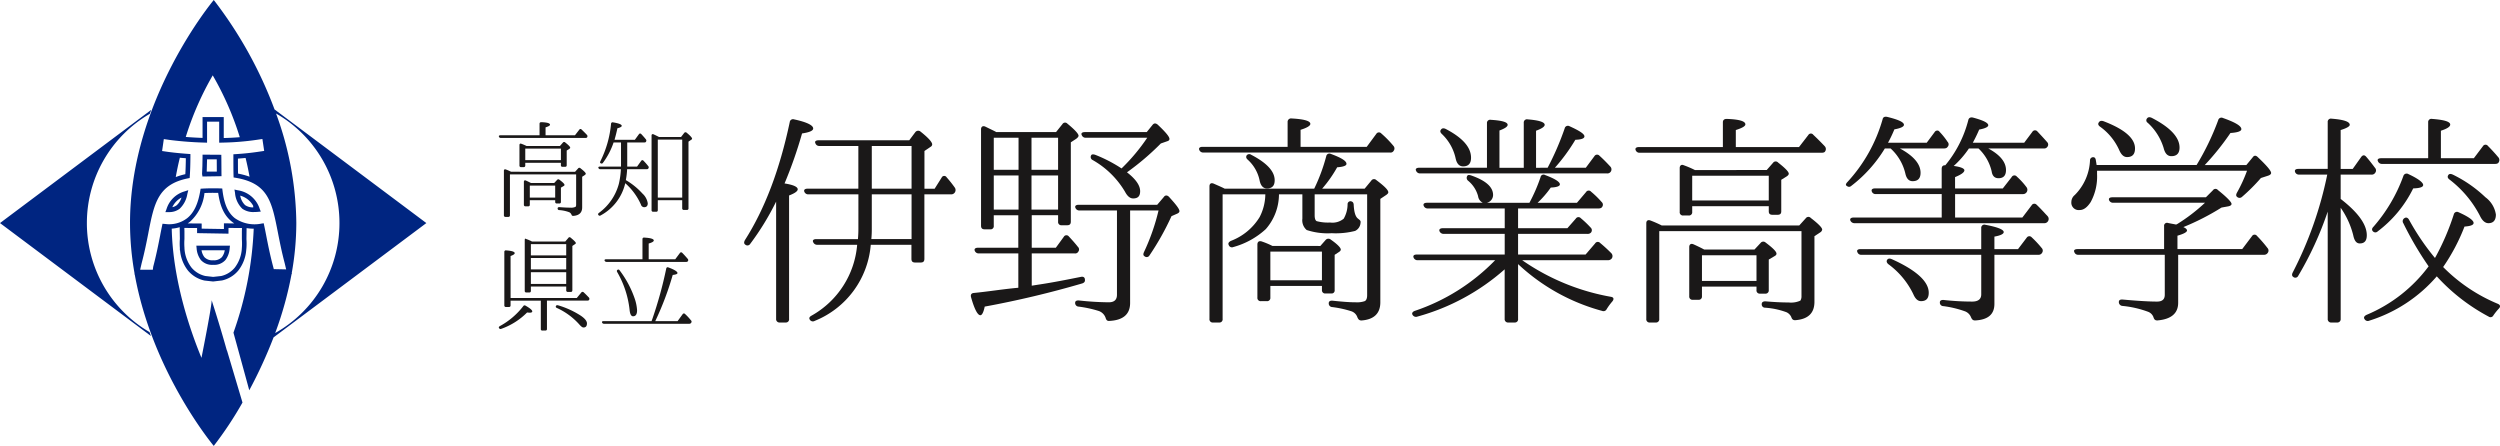
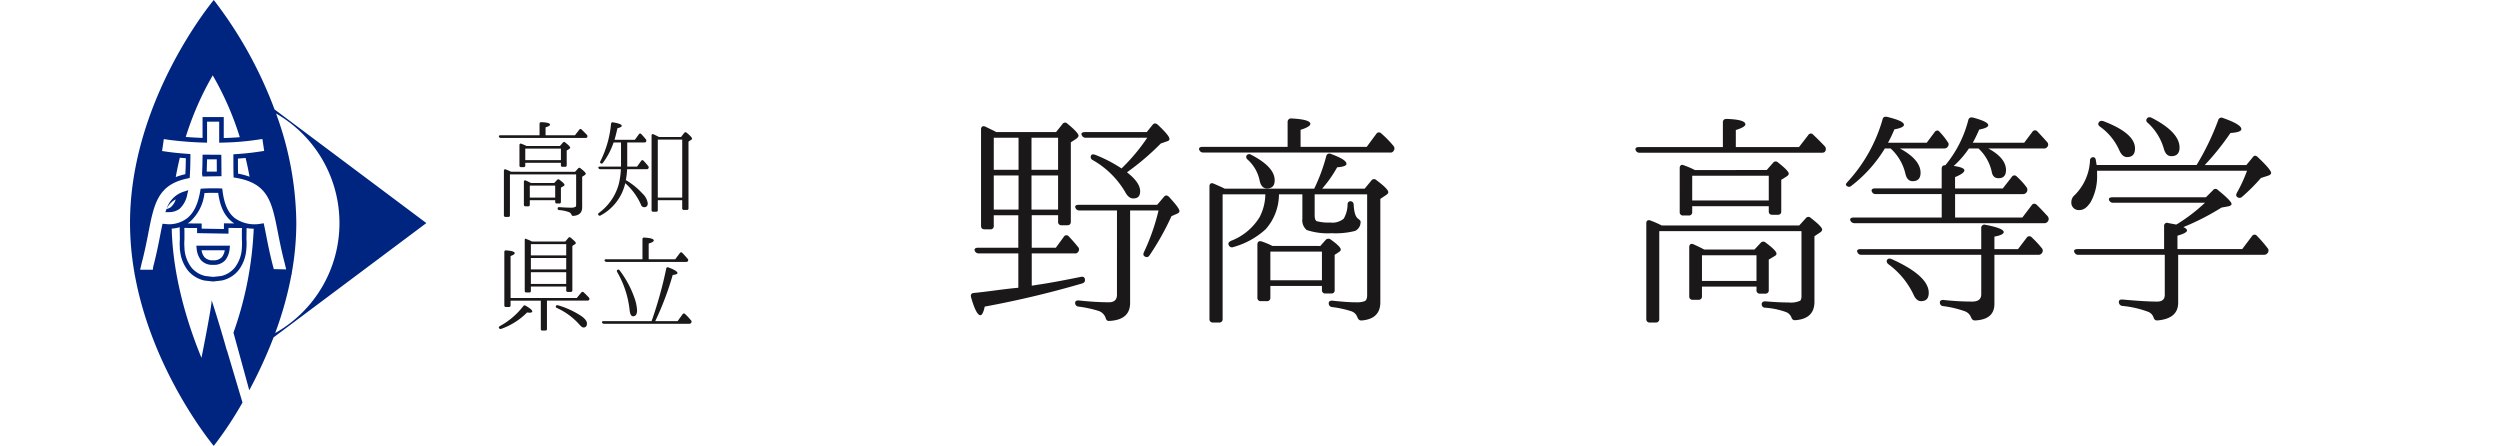
<svg xmlns="http://www.w3.org/2000/svg" width="392.204" height="69.951" viewBox="0 0 392.204 69.951">
  <defs>
    <clipPath id="clip-path">
      <rect id="Rectangle_185" data-name="Rectangle 185" width="392.204" height="69.951" fill="none" />
    </clipPath>
  </defs>
  <g id="Group_93" data-name="Group 93" clip-path="url(#clip-path)">
    <path id="Path_168" data-name="Path 168" d="M62.215,15.73V13.924c0-.167.1-.25.282-.25.913.034,1.361.165,1.361.4,0,.133-.233.265-.7.415V15.73h4.612l.681-.879a.217.217,0,0,1,.364-.017q.448.423.847.847a.3.3,0,0,1,.015.366c-.032.066-.116.1-.265.1H56.142a.291.291,0,0,1-.3-.2c-.049-.132.05-.216.233-.216Zm5.575,5.725.481-.53a.234.234,0,0,1,.366-.017c.563.43.83.712.83.845a.283.283,0,0,1-.133.2l-.432.282v4.8c0,.83-.464,1.278-1.41,1.344-.165,0-.233-.083-.282-.233a.707.707,0,0,0-.349-.348,5.582,5.582,0,0,0-1.559-.332.24.24,0,0,1-.25-.266c0-.132.1-.2.265-.2.582.049,1.145.083,1.693.083a1.667,1.667,0,0,0,.862-.133.571.571,0,0,0,.083-.332V21.87H57.569v6.4a.236.236,0,0,1-.265.265h-.415a.237.237,0,0,1-.266-.265V21.29c0-.182.116-.265.3-.2a8.208,8.208,0,0,1,.83.364Zm-2.373-4.048.465-.531a.234.234,0,0,1,.364-.017c.531.415.779.681.779.813,0,.067-.049.133-.149.2l-.4.25v2.306c0,.167-.083.25-.266.25h-.381c-.182,0-.265-.083-.265-.25v-.381H59.975v.415a.236.236,0,0,1-.265.265h-.381a.237.237,0,0,1-.266-.265v-3.2c0-.182.133-.282.3-.2a6.957,6.957,0,0,1,.813.349Zm-.9,5.807.449-.482a.247.247,0,0,1,.364-.032c.531.4.8.664.8.813,0,.066-.032.115-.116.165l-.447.266v2.223a.236.236,0,0,1-.265.265h-.383a.232.232,0,0,1-.248-.265v-.25H60.688v.713a.232.232,0,0,1-.265.248h-.4c-.167,0-.266-.083-.266-.248v-3.6c0-.2.133-.282.315-.2.332.149.6.282.781.381ZM59.975,19.63h5.592V17.82H59.975Zm.713,5.873h3.981V23.628H60.688Z" transform="translate(22.43 5.493)" fill="#1a1818" />
    <path id="Path_169" data-name="Path 169" d="M71.51,16.851v3.783h1.543l.648-.9a.216.216,0,0,1,.364-.017,9.444,9.444,0,0,1,.73.83.278.278,0,0,1,.034.366c-.05.1-.133.132-.282.132H71.493a12.04,12.04,0,0,1-.2,1.709A10.993,10.993,0,0,1,73.9,24.866a2.594,2.594,0,0,1,.83,1.525c0,.415-.2.614-.565.614a.534.534,0,0,1-.5-.4A9.773,9.773,0,0,0,71.2,23.239,7.7,7.7,0,0,1,67.33,28.3a.239.239,0,0,1-.349-.084c-.083-.1-.049-.2.083-.314a8.274,8.274,0,0,0,3.136-4.58,12.8,12.8,0,0,0,.315-2.274H67.3a.3.3,0,0,1-.3-.182c-.066-.132.017-.233.216-.233h3.318V16.851H69.369a11.461,11.461,0,0,1-1.675,3.2.247.247,0,0,1-.364.049c-.1-.049-.1-.149-.034-.3a16.4,16.4,0,0,0,1.675-5.889.242.242,0,0,1,.315-.216c.913.149,1.361.331,1.361.547,0,.133-.216.265-.68.381-.116.565-.266,1.162-.449,1.81h3.186l.629-.863a.227.227,0,0,1,.383-.034c.282.3.53.582.712.813a.3.3,0,0,1,.034.366c-.049.1-.116.132-.265.132Zm8.446-.862.5-.648a.253.253,0,0,1,.381-.017c.565.465.847.781.847.929a.2.2,0,0,1-.1.15l-.464.315V27.172a.233.233,0,0,1-.25.265H80.4a.244.244,0,0,1-.266-.265V25.911H76.305v1.543c0,.182-.083.266-.248.266h-.465a.237.237,0,0,1-.265-.266v-11.7c0-.182.132-.265.315-.182.348.165.629.3.845.415ZM76.305,25.5h3.832V16.4H76.305Z" transform="translate(26.891 5.501)" fill="#1a1818" />
    <path id="Path_170" data-name="Path 170" d="M55.98,40.5a11.679,11.679,0,0,0,3.684-3.136.245.245,0,0,1,.348-.083c.713.414,1.063.7,1.063.911,0,.135-.15.2-.432.2-.034,0-.165-.017-.381-.034A10.718,10.718,0,0,1,56.2,40.927a.252.252,0,0,1-.332-.116c-.083-.115-.032-.216.116-.314m1.692-4.413H68.059l.713-.863a.246.246,0,0,1,.364-.032c.282.264.547.53.813.812a.3.3,0,0,1,.05.366c-.05.1-.15.132-.3.132H63.38v4.448c0,.165-.083.248-.266.248h-.447a.22.22,0,0,1-.25-.248V36.5H57.672v.73c0,.182-.083.266-.248.266h-.465a.237.237,0,0,1-.265-.266V28.866a.232.232,0,0,1,.282-.25c.913.066,1.344.216,1.344.432q0,.223-.648.449Zm8.579-8.86.481-.565a.226.226,0,0,1,.364-.034c.531.432.813.715.813.848,0,.066-.049.1-.133.165l-.415.282v6.951c0,.167-.083.266-.248.266h-.449a.244.244,0,0,1-.265-.266v-.58H60.858v.664c0,.182-.083.265-.25.265h-.447a.237.237,0,0,1-.266-.265v-7.9c0-.2.034-.3.083-.282.017,0,.034.017.05.017a1.544,1.544,0,0,0,.216.083,6.245,6.245,0,0,1,.779.349Zm.149.415H60.858V29.4H66.4Zm0,2.173H60.858V31.6H66.4Zm0,2.223H60.858v1.842H66.4Zm-1.294,5.193a13.537,13.537,0,0,1,3.566,1.626c.664.447.98.863.98,1.211q0,.648-.548.648c-.182,0-.4-.184-.7-.531a10.63,10.63,0,0,0-3.483-2.539c-.15-.067-.2-.182-.133-.3.049-.116.165-.149.315-.116" transform="translate(22.427 10.665)" fill="#1a1818" />
    <path id="Path_171" data-name="Path 171" d="M75.151,39.7l.15-.416a63.879,63.879,0,0,0,2.157-7.847.222.222,0,0,1,.332-.165c.962.348,1.426.663,1.426.879,0,.149-.248.25-.746.3a46.567,46.567,0,0,1-2.655,7.068l-.083.184h3.5l.8-1.1a.227.227,0,0,1,.366-.032,8.523,8.523,0,0,1,.913.978l.049.05a.275.275,0,0,1,0,.363.331.331,0,0,1-.3.15H67.686a.305.305,0,0,1-.3-.2c-.049-.133.034-.216.233-.216Zm-1.427-9.707V26.842a.232.232,0,0,1,.283-.25c1,.049,1.493.216,1.493.447,0,.167-.265.332-.8.482v2.471h4.165l.729-.978a.227.227,0,0,1,.366-.034c.282.283.565.6.862.946a.3.3,0,0,1,.034.364.321.321,0,0,1-.282.116H68.084a.32.32,0,0,1-.3-.2c-.049-.132.05-.216.25-.216Zm-3.583,1.742a15.728,15.728,0,0,1,2.356,4.4,6.8,6.8,0,0,1,.381,1.857c0,.631-.216.946-.631.946-.3,0-.481-.348-.547-1.046A15.073,15.073,0,0,0,69.76,32c-.084-.15-.067-.266.049-.349a.221.221,0,0,1,.332.083" transform="translate(27.067 10.682)" fill="#1a1818" />
-     <path id="Path_172" data-name="Path 172" d="M91.685,24.343c0,.286-.428.607-1.354.963V44.663a.5.5,0,0,1-.534.572h-.927a.526.526,0,0,1-.571-.572V26.269a41.8,41.8,0,0,1-4.065,6.63.507.507,0,0,1-.784.107c-.214-.143-.214-.392-.036-.712,3.137-4.92,5.456-11.088,7.023-18.5a.513.513,0,0,1,.677-.429c2,.429,3,.928,3,1.427,0,.356-.571.606-1.747.784a68.124,68.124,0,0,1-2.746,7.843c1.391.214,2.068.534,2.068.927m9.519.785H93.362a.654.654,0,0,1-.642-.428c-.107-.286.107-.464.5-.464H101.2v-6.7h-6.1a.625.625,0,0,1-.642-.429c-.142-.285.071-.463.5-.463h14.224l.963-1.284a.566.566,0,0,1,.82-.07c1.213.962,1.818,1.639,1.818,2a.434.434,0,0,1-.214.356l-1,.678v5.917h1.6l1.1-1.747a.44.44,0,0,1,.784-.036,18.164,18.164,0,0,1,1.249,1.57.678.678,0,0,1-.571,1.1h-4.172V35.251c0,.392-.178.571-.569.571h-.892c-.393,0-.571-.178-.571-.571V33.042h-6.382a14.084,14.084,0,0,1-8.8,11.941.553.553,0,0,1-.749-.178c-.178-.25-.071-.463.25-.642a14.062,14.062,0,0,0,7.166-11.121H94.752a.653.653,0,0,1-.642-.429c-.143-.285.071-.463.5-.463h6.524a18.08,18.08,0,0,0,.072-1.818Zm2.1,0V30.4a16.467,16.467,0,0,1-.071,1.747h6.311V25.128Zm0-.892h6.239v-6.7h-6.239Z" transform="translate(33.46 5.361)" fill="#1a1818" />
    <path id="Path_173" data-name="Path 173" d="M122.021,15.209l1-1.248a.485.485,0,0,1,.784-.073c1.177.963,1.748,1.605,1.748,1.891,0,.143-.143.32-.392.5l-.82.535V29.253c0,.392-.178.571-.571.571h-.855a.508.508,0,0,1-.571-.571v-1h-4.135v5.1h3.779l1.248-1.71a.47.47,0,0,1,.784-.073c.428.464.927,1,1.426,1.64a.552.552,0,0,1,.071.75.547.547,0,0,1-.571.285h-6.737v5.062l.892-.143c2.424-.356,4.7-.819,6.845-1.246.391-.071.606.107.606.463.035.285-.107.464-.428.571a152.975,152.975,0,0,1-15.294,3.636c-.178.89-.428,1.354-.677,1.354-.428,0-.927-.927-1.461-2.816-.107-.392.035-.642.428-.677,2.209-.214,4.385-.571,6.63-.785l.356-.035V34.245h-6.2a.65.65,0,0,1-.641-.429c-.108-.285.107-.463.5-.463H116.1v-5.1h-3.849v1.64a.5.5,0,0,1-.571.571h-.856c-.391,0-.569-.178-.569-.571V14.781c0-.428.285-.606.677-.428.855.428,1.426.677,1.71.855Zm-5.882.89h-3.886v5.027h3.886Zm-3.886,11.266h3.886V22.016h-3.886ZM122.342,16.1h-4.17v5.027h4.17Zm0,5.917h-4.17v5.349h4.17Zm11.3,5.491v14.51c0,1.747-1.07,2.708-3.245,2.815-.356.036-.5-.142-.606-.5a1.735,1.735,0,0,0-1.1-1.068,17.8,17.8,0,0,0-3.137-.677.563.563,0,0,1-.535-.607c0-.25.214-.391.607-.356a44.858,44.858,0,0,0,4.669.286q1.283,0,1.284-1.177V27.506h-5.882a.651.651,0,0,1-.642-.428c-.108-.25.07-.464.5-.464h12.334l1.034-1.211c.213-.321.534-.321.819-.035,1.07,1.177,1.64,1.888,1.64,2.244,0,.143-.107.287-.356.394l-.892.391a42.151,42.151,0,0,1-3.458,6.166.5.5,0,0,1-.749.143c-.25-.143-.25-.356-.107-.677a33.2,33.2,0,0,0,2.282-6.524ZM136.316,16.1h-9.624a.653.653,0,0,1-.642-.426c-.143-.286.071-.464.5-.464h9.7l.892-1.106c.25-.321.5-.321.82-.07,1.213,1.14,1.853,1.89,1.853,2.246,0,.178-.107.286-.321.355l-1.033.359a40.5,40.5,0,0,1-5.311,4.526c1.389,1.071,2.066,2.069,2.066,2.958,0,.786-.356,1.141-1.1,1.141-.463,0-.89-.32-1.283-1.068a13.776,13.776,0,0,0-5.063-4.955.522.522,0,0,1-.213-.784c.107-.143.356-.143.712,0a22.423,22.423,0,0,1,4.029,2.1,29.951,29.951,0,0,0,4.029-4.812" transform="translate(43.652 5.513)" fill="#1a1818" />
    <path id="Path_174" data-name="Path 174" d="M148.09,17.712V13.828a.536.536,0,0,1,.607-.571c2,.107,2.959.391,2.959.855,0,.286-.5.606-1.533.927v2.673H160.5l1.5-2.031a.486.486,0,0,1,.784-.071A16.392,16.392,0,0,1,164.7,17.57a.593.593,0,0,1,.035.749.55.55,0,0,1-.571.286h-29.3a.652.652,0,0,1-.641-.429c-.108-.285.107-.464.5-.464Zm4.172,6.56a27.585,27.585,0,0,0,1.89-5.1.5.5,0,0,1,.712-.356c1.64.606,2.46,1.1,2.46,1.569,0,.286-.5.464-1.462.535a19.649,19.649,0,0,1-2.352,3.35h6.667l1.033-1.248a.509.509,0,0,1,.785-.107c1.283.962,1.89,1.567,1.89,1.925,0,.143-.108.25-.286.392l-.963.642V42.1c0,1.747-1,2.708-2.958,2.851-.357,0-.5-.178-.642-.5a1.5,1.5,0,0,0-1-.962,16.246,16.246,0,0,0-2.959-.642.564.564,0,0,1-.535-.607c0-.285.214-.426.607-.391,1.354.142,2.567.25,3.6.25a3.757,3.757,0,0,0,1.427-.178c.25-.107.391-.429.391-.928V25.163h-8.234v3.279c0,.5.107.821.321.928a6.911,6.911,0,0,0,2.1.213,2.776,2.776,0,0,0,2.139-.606,4.606,4.606,0,0,0,.606-2.246.454.454,0,0,1,.678-.428c.178.071.285.25.285.606.071,1.106.285,1.782.677,2.068.25.213.464.321.393.642a1.506,1.506,0,0,1-.855,1.283,12.286,12.286,0,0,1-3.673.357,10.456,10.456,0,0,1-3.921-.5,2,2,0,0,1-.678-1.783V25.163h-3.671a8.322,8.322,0,0,1-2.068,5.454,12.362,12.362,0,0,1-5.1,2.816.526.526,0,0,1-.712-.321c-.143-.25,0-.464.321-.642a9.03,9.03,0,0,0,4.526-3.743,7.942,7.942,0,0,0,.892-3.565h-6.7V44.7a.5.5,0,0,1-.535.572H136.4a.51.51,0,0,1-.571-.572V23.916c0-.429.25-.606.677-.429.714.322,1.319.572,1.712.785Zm-9.875-5.311c2.46,1.283,3.673,2.6,3.673,3.992,0,.856-.392,1.283-1.213,1.283-.571,0-.963-.391-1.141-1.211a6.018,6.018,0,0,0-1.853-3.28c-.286-.25-.321-.463-.178-.712a.527.527,0,0,1,.712-.071m10.838,14.3.819-.927a.57.57,0,0,1,.82-.071c1.07.749,1.569,1.283,1.569,1.569a.431.431,0,0,1-.213.32l-.75.5v5.527a.472.472,0,0,1-.534.534h-.892a.5.5,0,0,1-.569-.534V39.53h-8.092v1.817a.51.51,0,0,1-.571.572h-.892a.51.51,0,0,1-.571-.572V33.041c0-.428.25-.606.642-.5a12.519,12.519,0,0,1,1.712.713Zm-7.843,5.383h8.092V34.146h-8.092Z" transform="translate(53.913 5.326)" fill="#1a1818" />
-     <path id="Path_175" data-name="Path 175" d="M174.663,27.334v3.1H182.4l1.319-1.5a.488.488,0,0,1,.785-.07,15.641,15.641,0,0,1,1.534,1.461.562.562,0,0,1,.07.785.688.688,0,0,1-.606.213H174.663v3.245h10.589l1.5-1.748a.488.488,0,0,1,.785-.07,23.482,23.482,0,0,1,1.747,1.6.652.652,0,0,1,.107.785.722.722,0,0,1-.642.321h-13.44A35.056,35.056,0,0,0,189.244,41.2c.428.071.5.356.214.713a9.636,9.636,0,0,0-.891,1.211.55.55,0,0,1-.714.286,31.174,31.174,0,0,1-13.19-7.344V44.66a.5.5,0,0,1-.533.571h-1a.525.525,0,0,1-.571-.571V36.887A34.369,34.369,0,0,1,158.873,44.3a.613.613,0,0,1-.749-.25c-.178-.25-.036-.5.321-.642a31.577,31.577,0,0,0,12.619-7.949H158.908a.653.653,0,0,1-.642-.429c-.107-.285.071-.463.5-.463h13.8V31.326h-9.589a.688.688,0,0,1-.642-.426c-.107-.286.108-.465.535-.465h9.7v-3.1H160.511a.638.638,0,0,1-.641-.391c-.143-.286.035-.5.5-.5h8.769a1.327,1.327,0,0,1-.749-1.034,4.723,4.723,0,0,0-1.569-2.425.567.567,0,0,1-.108-.784c.072-.143.286-.143.607-.036,2.246.785,3.422,1.783,3.422,3.066a1.265,1.265,0,0,1-.962,1.214h6.665a26.2,26.2,0,0,0,1.748-4.029.469.469,0,0,1,.712-.321c1.534.571,2.317,1.07,2.317,1.462,0,.285-.5.463-1.426.5a15.722,15.722,0,0,1-2.068,2.389H183.9l1.424-1.676a.487.487,0,0,1,.785-.07,14.5,14.5,0,0,1,1.676,1.639.552.552,0,0,1,.07.749c-.107.178-.285.25-.606.25Zm4.636-6.381a43.967,43.967,0,0,0,2.673-6.168.515.515,0,0,1,.749-.356c1.569.712,2.352,1.211,2.352,1.6,0,.321-.463.5-1.424.535a28.645,28.645,0,0,1-3.209,4.385h4.849l1.354-1.818a.487.487,0,0,1,.784-.071c.677.606,1.248,1.211,1.712,1.71a.637.637,0,0,1-.535,1.071H159.3a.653.653,0,0,1-.642-.429c-.143-.285.071-.463.5-.463h10.624V13.966a.5.5,0,0,1,.606-.534c1.747.107,2.638.356,2.638.784,0,.285-.428.571-1.284.892v5.847h3.814V13.894a.5.5,0,0,1,.607-.534q2.675.212,2.675.855c0,.285-.465.606-1.355.927v5.812Zm-16.007-6.1c2.673,1.391,3.992,2.888,3.992,4.528,0,.89-.392,1.355-1.248,1.355q-.908,0-1.176-1.284a7.456,7.456,0,0,0-2.174-3.816c-.249-.25-.286-.463-.107-.677.142-.214.391-.25.712-.107" transform="translate(63.495 5.366)" fill="#1a1818" />
    <path id="Path_176" data-name="Path 176" d="M196.753,17.728V13.842c0-.356.213-.534.606-.534,1.961.07,2.924.356,2.924.855,0,.285-.5.571-1.5.892v2.673h9.909l1.462-1.89a.467.467,0,0,1,.785-.035q.963.908,1.817,1.817a.641.641,0,0,1,.036.785c-.072.143-.25.214-.571.214H183.706a.625.625,0,0,1-.642-.428c-.108-.286.108-.464.5-.464Zm11.978,12.3,1.033-1.141a.5.5,0,0,1,.785-.035c1.211.927,1.783,1.532,1.783,1.818a.615.615,0,0,1-.286.428l-.928.606V42c0,1.782-1,2.745-3.029,2.888-.356,0-.5-.178-.606-.5a1.529,1.529,0,0,0-.749-.749,12.067,12.067,0,0,0-3.352-.713.515.515,0,0,1-.534-.571c0-.285.213-.428.569-.428,1.248.107,2.461.178,3.636.178a3.592,3.592,0,0,0,1.854-.285,1.232,1.232,0,0,0,.178-.713V30.918H186.772v13.76a.51.51,0,0,1-.57.572h-.892a.511.511,0,0,1-.571-.572V29.669c0-.391.25-.569.642-.426a17.561,17.561,0,0,1,1.782.784Zm-5.1-8.7,1-1.141a.5.5,0,0,1,.782-.035c1.141.89,1.676,1.461,1.676,1.747,0,.143-.107.285-.321.426l-.856.535v4.955c0,.356-.177.535-.569.535h-.82c-.392,0-.57-.179-.57-.535V27H191.941v.89a.509.509,0,0,1-.571.571h-.82a.508.508,0,0,1-.57-.571v-6.88c0-.392.285-.606.642-.428a14.912,14.912,0,0,1,1.747.749Zm-1.925,12.477.962-1.034a.53.53,0,0,1,.785-.07c1.141.855,1.71,1.424,1.71,1.747,0,.143-.07.25-.249.356l-.962.569v4.779a.508.508,0,0,1-.571.569h-.82a.5.5,0,0,1-.534-.569v-.535h-8.556V41.15a.5.5,0,0,1-.57.534h-.855a.5.5,0,0,1-.57-.534V33.413c0-.428.285-.606.677-.428.714.321,1.284.606,1.676.82Zm-9.767-7.7h12.013V22.219H191.941Zm1.532,12.619h8.555V34.7h-8.555Z" transform="translate(73.535 5.346)" fill="#1a1818" />
    <path id="Path_177" data-name="Path 177" d="M219.264,17.149l1.248-1.675a.482.482,0,0,1,.782-.071l-.177-.143a11.029,11.029,0,0,1,1.426,1.747.559.559,0,0,1,0,.785c-.108.178-.285.25-.607.25h-6.878c2.174,1.176,3.244,2.46,3.244,3.814,0,.892-.429,1.319-1.248,1.319-.572,0-.963-.391-1.141-1.213A7.716,7.716,0,0,0,213.6,18.04H212.7a21.293,21.293,0,0,1-5.276,5.882c-.25.214-.5.178-.784-.071-.108-.107-.036-.32.213-.569a24.322,24.322,0,0,0,5.491-9.805c.071-.356.321-.463.712-.391,1.748.428,2.638.82,2.638,1.248,0,.285-.5.534-1.5.713a20.255,20.255,0,0,1-1,2.1Zm15.292,0,1.284-1.712a.485.485,0,0,1,.785-.071c.569.607,1.068,1.141,1.532,1.676a.549.549,0,0,1,.035.749.587.587,0,0,1-.569.25h-8.7c1.854,1,2.781,2.139,2.781,3.387q0,1.283-1.176,1.283-.91,0-1.07-1.068a7.123,7.123,0,0,0-2.069-3.6h-1.5a14.907,14.907,0,0,1-2.387,2.745c1.1.143,1.675.392,1.675.677,0,.321-.5.678-1.462,1.071v1.78h7.487l1.389-1.78a.487.487,0,0,1,.821-.073,11.186,11.186,0,0,1,1.5,1.64.679.679,0,0,1-.57,1.1H223.719v3.673h10.552l1.462-1.925a.485.485,0,0,1,.784-.071c.642.606,1.176,1.213,1.712,1.782a.65.65,0,0,1,.07.785.658.658,0,0,1-.606.32h-29.73a.7.7,0,0,1-.678-.426c-.107-.286.107-.464.535-.464h13.8V25.2H211.277a.613.613,0,0,1-.641-.463c-.071-.25.107-.429.534-.429h10.446V21.249c0-.392.178-.571.534-.571h.035a18.134,18.134,0,0,0,3.6-7.059c.072-.356.322-.5.714-.428,1.6.428,2.424.82,2.424,1.213,0,.25-.463.5-1.426.677-.391.927-.749,1.6-1,2.068Zm-4.669,17.575v7.7c0,1.64-1,2.5-3.029,2.6-.357,0-.5-.178-.642-.5a1.639,1.639,0,0,0-1.034-.962,16.1,16.1,0,0,0-3.315-.785.544.544,0,0,1-.535-.606c0-.25.214-.391.606-.357a41.114,41.114,0,0,0,4.456.25c.963,0,1.427-.391,1.427-1.14v-6.2H209.031a.613.613,0,0,1-.642-.428c-.142-.286.073-.464.5-.464h18.931V30.517a.49.49,0,0,1,.642-.5c1.925.357,2.886.75,2.886,1.141,0,.286-.463.535-1.461.713v1.961h3.706l1.355-1.783a.487.487,0,0,1,.785-.07,16.219,16.219,0,0,1,1.567,1.675.59.59,0,0,1,.073.749.629.629,0,0,1-.607.321Zm-16.113.677c3.886,1.747,5.81,3.53,5.81,5.276,0,.89-.392,1.319-1.211,1.319-.5,0-.892-.356-1.212-1.1a12.55,12.55,0,0,0-3.922-4.706c-.25-.216-.32-.464-.178-.678s.392-.25.713-.107" transform="translate(82.999 5.248)" fill="#1a1818" />
    <path id="Path_178" data-name="Path 178" d="M251.468,20.62a40.4,40.4,0,0,0,3.388-7.023.524.524,0,0,1,.749-.356c1.925.677,2.888,1.248,2.888,1.747,0,.321-.572.534-1.713.606a40.77,40.77,0,0,1-4.027,5.027h6.524l1-1.213c.213-.32.5-.32.785-.035,1.391,1.319,2.1,2.139,2.1,2.5,0,.142-.143.32-.5.426l-1.1.356A28.907,28.907,0,0,1,258.6,25.61a.559.559,0,0,1-.785,0c-.178-.142-.178-.356,0-.677a22.905,22.905,0,0,0,1.569-3.422H235.854v.534a8.318,8.318,0,0,1-1,4.386c-.534.819-1.1,1.248-1.71,1.248a1.161,1.161,0,0,1-1.32-1.284,1.422,1.422,0,0,1,.535-1.07,8.181,8.181,0,0,0,2.389-5.419.488.488,0,0,1,.606-.5q.269.055.321.535c.071.428.108.642.108.677Zm-1.5,10.266c0,.25-.5.535-1.5.82v2.1h10.16l1.534-2.031a.466.466,0,0,1,.784-.035,20.516,20.516,0,0,1,1.64,1.89.593.593,0,0,1,.035.784.668.668,0,0,1-.606.285H248.58v7.523c0,1.675-1.1,2.6-3.279,2.78-.356,0-.5-.178-.606-.535a1.425,1.425,0,0,0-.821-.819,15.87,15.87,0,0,0-4.064-.927.6.6,0,0,1-.534-.642c0-.25.214-.392.606-.356,2.354.213,4.172.32,5.383.32.82,0,1.213-.356,1.213-1.068V34.7H232.931a.608.608,0,0,1-.641-.426c-.143-.286.07-.465.5-.465h13.582v-3.6a.461.461,0,0,1,.606-.5c.321.071.749.143,1.284.25l.213-.107a27.532,27.532,0,0,0,4.313-3.315H238.42a.668.668,0,0,1-.676-.392c-.108-.286.07-.464.534-.464H252.93l1.1-1.1a.485.485,0,0,1,.785-.036c1.427,1.141,2.139,1.891,2.139,2.176,0,.178-.179.321-.571.391l-1,.179a38.643,38.643,0,0,1-5.988,3.066c.392.178.569.356.569.534M236.853,13.74c3.279,1.248,4.955,2.673,4.955,4.278,0,.927-.429,1.354-1.249,1.354-.534,0-.927-.392-1.248-1.141a9.077,9.077,0,0,0-2.994-3.636c-.285-.214-.356-.428-.178-.677.143-.214.356-.286.714-.178m7.557-.535c2.923,1.5,4.385,3.066,4.385,4.671,0,.892-.428,1.354-1.283,1.354-.607,0-1-.428-1.213-1.283a8.8,8.8,0,0,0-2.5-3.957.448.448,0,0,1-.107-.677c.143-.214.392-.25.712-.108" transform="translate(93.135 5.27)" fill="#1a1818" />
-     <path id="Path_179" data-name="Path 179" d="M262.115,27.864a52.358,52.358,0,0,1-4.634,10.088.494.494,0,0,1-.784.143c-.215-.143-.215-.392-.072-.678a59.05,59.05,0,0,0,5.419-15.363h-4.421a.615.615,0,0,1-.642-.464c-.072-.285.143-.428.535-.428h4.6V13.819a.5.5,0,0,1,.607-.535c1.89.143,2.851.464,2.851.963,0,.25-.5.534-1.426.82v6.1h1.89l1.319-1.855c.249-.356.535-.356.785-.07.5.569.962,1.176,1.389,1.747a.6.6,0,0,1,.036.784.634.634,0,0,1-.607.286h-4.812v3.814c2.71,2.1,4.1,3.992,4.1,5.7,0,.855-.356,1.283-1.1,1.283-.536,0-.856-.428-1.035-1.318a13.059,13.059,0,0,0-1.961-4.278V44.691a.525.525,0,0,1-.571.571h-.891a.525.525,0,0,1-.571-.571Zm11.836,1.783a.564.564,0,0,1,.25-.785c.249-.143.5-.035.677.286a38.1,38.1,0,0,0,4.064,5.988l.142-.25a38.273,38.273,0,0,0,2.817-6.6.51.51,0,0,1,.749-.321c1.605.713,2.354,1.284,2.354,1.676,0,.32-.465.5-1.427.569a30.468,30.468,0,0,1-3.352,6.346,26.134,26.134,0,0,0,8.593,5.777c.392.177.428.463.142.747a9.391,9.391,0,0,0-.855,1.07.5.5,0,0,1-.749.178,30.167,30.167,0,0,1-8.129-6.309,23.066,23.066,0,0,1-10.586,6.951.576.576,0,0,1-.749-.25c-.179-.25-.036-.5.356-.677a23.371,23.371,0,0,0,9.7-7.593,52.053,52.053,0,0,1-3.992-6.808m-4.671.606a25.006,25.006,0,0,0,4.706-7.986.529.529,0,0,1,.784-.285c1.534.713,2.317,1.319,2.317,1.712,0,.32-.5.5-1.567.534a18.71,18.71,0,0,1-5.562,6.737.514.514,0,0,1-.749,0c-.213-.213-.178-.463.071-.712m8.591-10.765V13.854a.5.5,0,0,1,.606-.534c1.926.142,2.853.428,2.853.89,0,.321-.464.642-1.462.963v4.315h5.168l1.427-1.89a.467.467,0,0,1,.785-.036c.5.5,1.033,1.071,1.6,1.747a.65.65,0,0,1,.107.785c-.107.213-.285.286-.606.286H270.635a.652.652,0,0,1-.641-.429c-.143-.286.071-.463.5-.463Zm3.851,2.567a20.212,20.212,0,0,1,5.133,3.563,4.123,4.123,0,0,1,1.64,2.711c0,.89-.392,1.354-1.177,1.354-.5,0-.962-.391-1.318-1.141a16.955,16.955,0,0,0-4.777-5.7c-.286-.214-.357-.428-.214-.677s.392-.25.714-.107" transform="translate(103.059 5.335)" fill="#1a1818" />
-     <path id="Path_180" data-name="Path 180" d="M13.631,30.052A19.8,19.8,0,0,1,23.5,12.919c.077-.21.153-.421.231-.627L0,30.056,23.685,47.78q-.116-.307-.227-.62a19.794,19.794,0,0,1-9.828-17.108" transform="translate(0 4.938)" fill="#002581" />
    <path id="Path_181" data-name="Path 181" d="M33.258,61.231a72.948,72.948,0,0,0,3.813-8.3L61.04,34.995,37.225,17.169A65.555,65.555,0,0,0,27.692,0s-13.14,15.659-13.14,34.975a45.583,45.583,0,0,0,.713,7.93l-.029.129h.052c2.767,15.432,12.4,26.918,12.4,26.918a56.692,56.692,0,0,0,4.508-6.8l-2.438-8.19-.013.034c-1.163-4.163-2.384-7.895-2.384-7.895.022.81-1.184,6.953-1.6,9.036-1.839-4.453-4.481-12.2-4.666-20.266a5.64,5.64,0,0,0,1.248-.228l.027,1.842a10.273,10.273,0,0,0,0,1.424l0,.359h.032a5.968,5.968,0,0,0,1.243,3.183,4.684,4.684,0,0,0,2.6,1.563l1.34.149h0L28.98,44a4.633,4.633,0,0,0,2.558-1.556,6,6,0,0,0,1.25-3.253l.028-.3a9.828,9.828,0,0,0,0-1.378l.024-1.727a6.867,6.867,0,0,0,1.117.091A55.371,55.371,0,0,1,30.779,52.19c.568,2.056,1.762,6.4,2.48,9.041M29.284,35.037v.893l-3.49-.059v-.807L23.6,35.047c.123-.083.244-.17.362-.264a7.061,7.061,0,0,0,2.271-4.5c.664-.031,1.406-.038,2.149-.022.306,2.178.969,3.572,2.149,4.515.122.1.247.186.376.272Zm-.228-5.168-.036-.3-.307-.01c-.655-.022-1.672-.034-2.8.028l-.287.017-.046.283c-.35,2.114-1.006,3.493-2.062,4.341a4.644,4.644,0,0,1-3.482.907l-.387-.034-.066.311c-.081.391-.167.817-.286,1.424l0,.017c-.283,1.441-.6,3.074-1.107,4.993l-.06.474h-1.99l.23-1c.478-1.805.793-3.409,1.071-4.823l0-.02c.892-4.546,1.48-7.55,6.2-8.495l.269-.053.018-.273c.06-.865.093-1.866.1-3.151l0-.338-.336-.022c-1.793-.126-2.956-.286-3.172-.317l-.936-.136.271-1.871.935.135a54.227,54.227,0,0,0,5.482.416l.367.011V19.083H28.54v3.3l.364-.007a42.319,42.319,0,0,0,5.479-.432l.936-.14.28,1.871-.936.14c-1.113.167-2.311.292-3.56.369l-.335.02v.336c0,1.149,0,2.1.024,3.005l.01.294.29.048c5.142.847,5.712,3.758,6.657,8.579.279,1.419.593,3.026,1.072,4.833l.227.963-1.941-.042-.112-.428c-.495-1.869-.817-3.513-1.1-4.962-.114-.586-.207-1.056-.3-1.476l-.067-.325-.328.042a5.372,5.372,0,0,1-4.215-.856c-1.071-.856-1.665-2.2-1.927-4.35M23.073,35.76l2,.014v.8L30,36.659l0-.9,2.114.014-.014.52v1.239a9.764,9.764,0,0,1,.011,1.166l-.013.177a5.459,5.459,0,0,1-1.113,3.112A3.894,3.894,0,0,1,28.86,43.3l-1.263.14L26.372,43.3a3.938,3.938,0,0,1-2.17-1.315,5.436,5.436,0,0,1-1.112-3.112l0-.035a9.258,9.258,0,0,1,0-1.337v-1.22ZM31.5,27.235c-.018-.756-.018-1.577-.017-2.354q.612-.044,1.2-.1c.231.946.442,1.929.622,2.942a10.992,10.992,0,0,0-1.81-.488m-8.186-2.408c-.011.98-.038,1.8-.081,2.5a10.221,10.221,0,0,0-1.5.451c.185-1.046.4-2.058.641-3.032q.429.04.938.078M47.409,34.99A19.8,19.8,0,0,1,37.326,52.249,55.387,55.387,0,0,0,39.894,43h.063l-.036-.156a44.675,44.675,0,0,0,.72-7.872,50.825,50.825,0,0,0-3.181-17.166A19.8,19.8,0,0,1,47.409,34.99M31.772,21.522q-1.215.1-2.515.132V18.367H25.931v3.269c-.991-.035-1.885-.093-2.635-.151a47.267,47.267,0,0,1,4.232-9.664,47.262,47.262,0,0,1,4.244,9.7" transform="translate(5.846 0)" fill="#002581" />
    <path id="Path_182" data-name="Path 182" d="M25.638,17.687v-.359l-2.946-.02,0,.355c-.008,1.026-.034,1.9-.077,2.69l.07.384,2.984-.048-.008-.366c-.021-.876-.021-1.819-.018-2.637m-.706,2.286H23.346c.027-.583.045-1.215.055-1.929H24.92c0,.792,0,1.391.011,1.929" transform="translate(9.084 6.954)" fill="#002581" />
-     <path id="Path_183" data-name="Path 183" d="M18.694,24.235l-.186.491.524,0a2.707,2.707,0,0,0,1.712-.521,4.082,4.082,0,0,0,1.207-2.295l.153-.625-.613.2a4.157,4.157,0,0,0-2.8,2.756m.907-.286a3.228,3.228,0,0,1,1.444-1.511,2.7,2.7,0,0,1-.75,1.2,1.61,1.61,0,0,1-.694.308" transform="translate(7.436 8.549)" fill="#002581" />
-     <path id="Path_184" data-name="Path 184" d="M29.892,24.714l.477-.039-.172-.446a4.263,4.263,0,0,0-3.437-2.9l-.521-.115.091.526a3.858,3.858,0,0,0,1.141,2.481,2.94,2.94,0,0,0,1.864.52c.177,0,.364-.008.558-.025m-.7-.7a2.147,2.147,0,0,1-1.28-.36,2.663,2.663,0,0,1-.767-1.486,3.32,3.32,0,0,1,2.028,1.58c.007.088.013.177.018.266" transform="translate(10.541 8.522)" fill="#002581" />
+     <path id="Path_183" data-name="Path 183" d="M18.694,24.235l-.186.491.524,0a2.707,2.707,0,0,0,1.712-.521,4.082,4.082,0,0,0,1.207-2.295l.153-.625-.613.2a4.157,4.157,0,0,0-2.8,2.756a3.228,3.228,0,0,1,1.444-1.511,2.7,2.7,0,0,1-.75,1.2,1.61,1.61,0,0,1-.694.308" transform="translate(7.436 8.549)" fill="#002581" />
    <path id="Path_185" data-name="Path 185" d="M22.682,29.741a2.343,2.343,0,0,0,1.929.758,2.344,2.344,0,0,0,1.93-.758,3.443,3.443,0,0,0,.664-1.846l.042-.4H21.974l.043.4a3.443,3.443,0,0,0,.664,1.846m3.751-1.527a2.359,2.359,0,0,1-.444,1.07,1.683,1.683,0,0,1-1.378.5,1.676,1.676,0,0,1-1.377-.5,2.34,2.34,0,0,1-.444-1.068Z" transform="translate(8.828 11.047)" fill="#002581" />
  </g>
</svg>